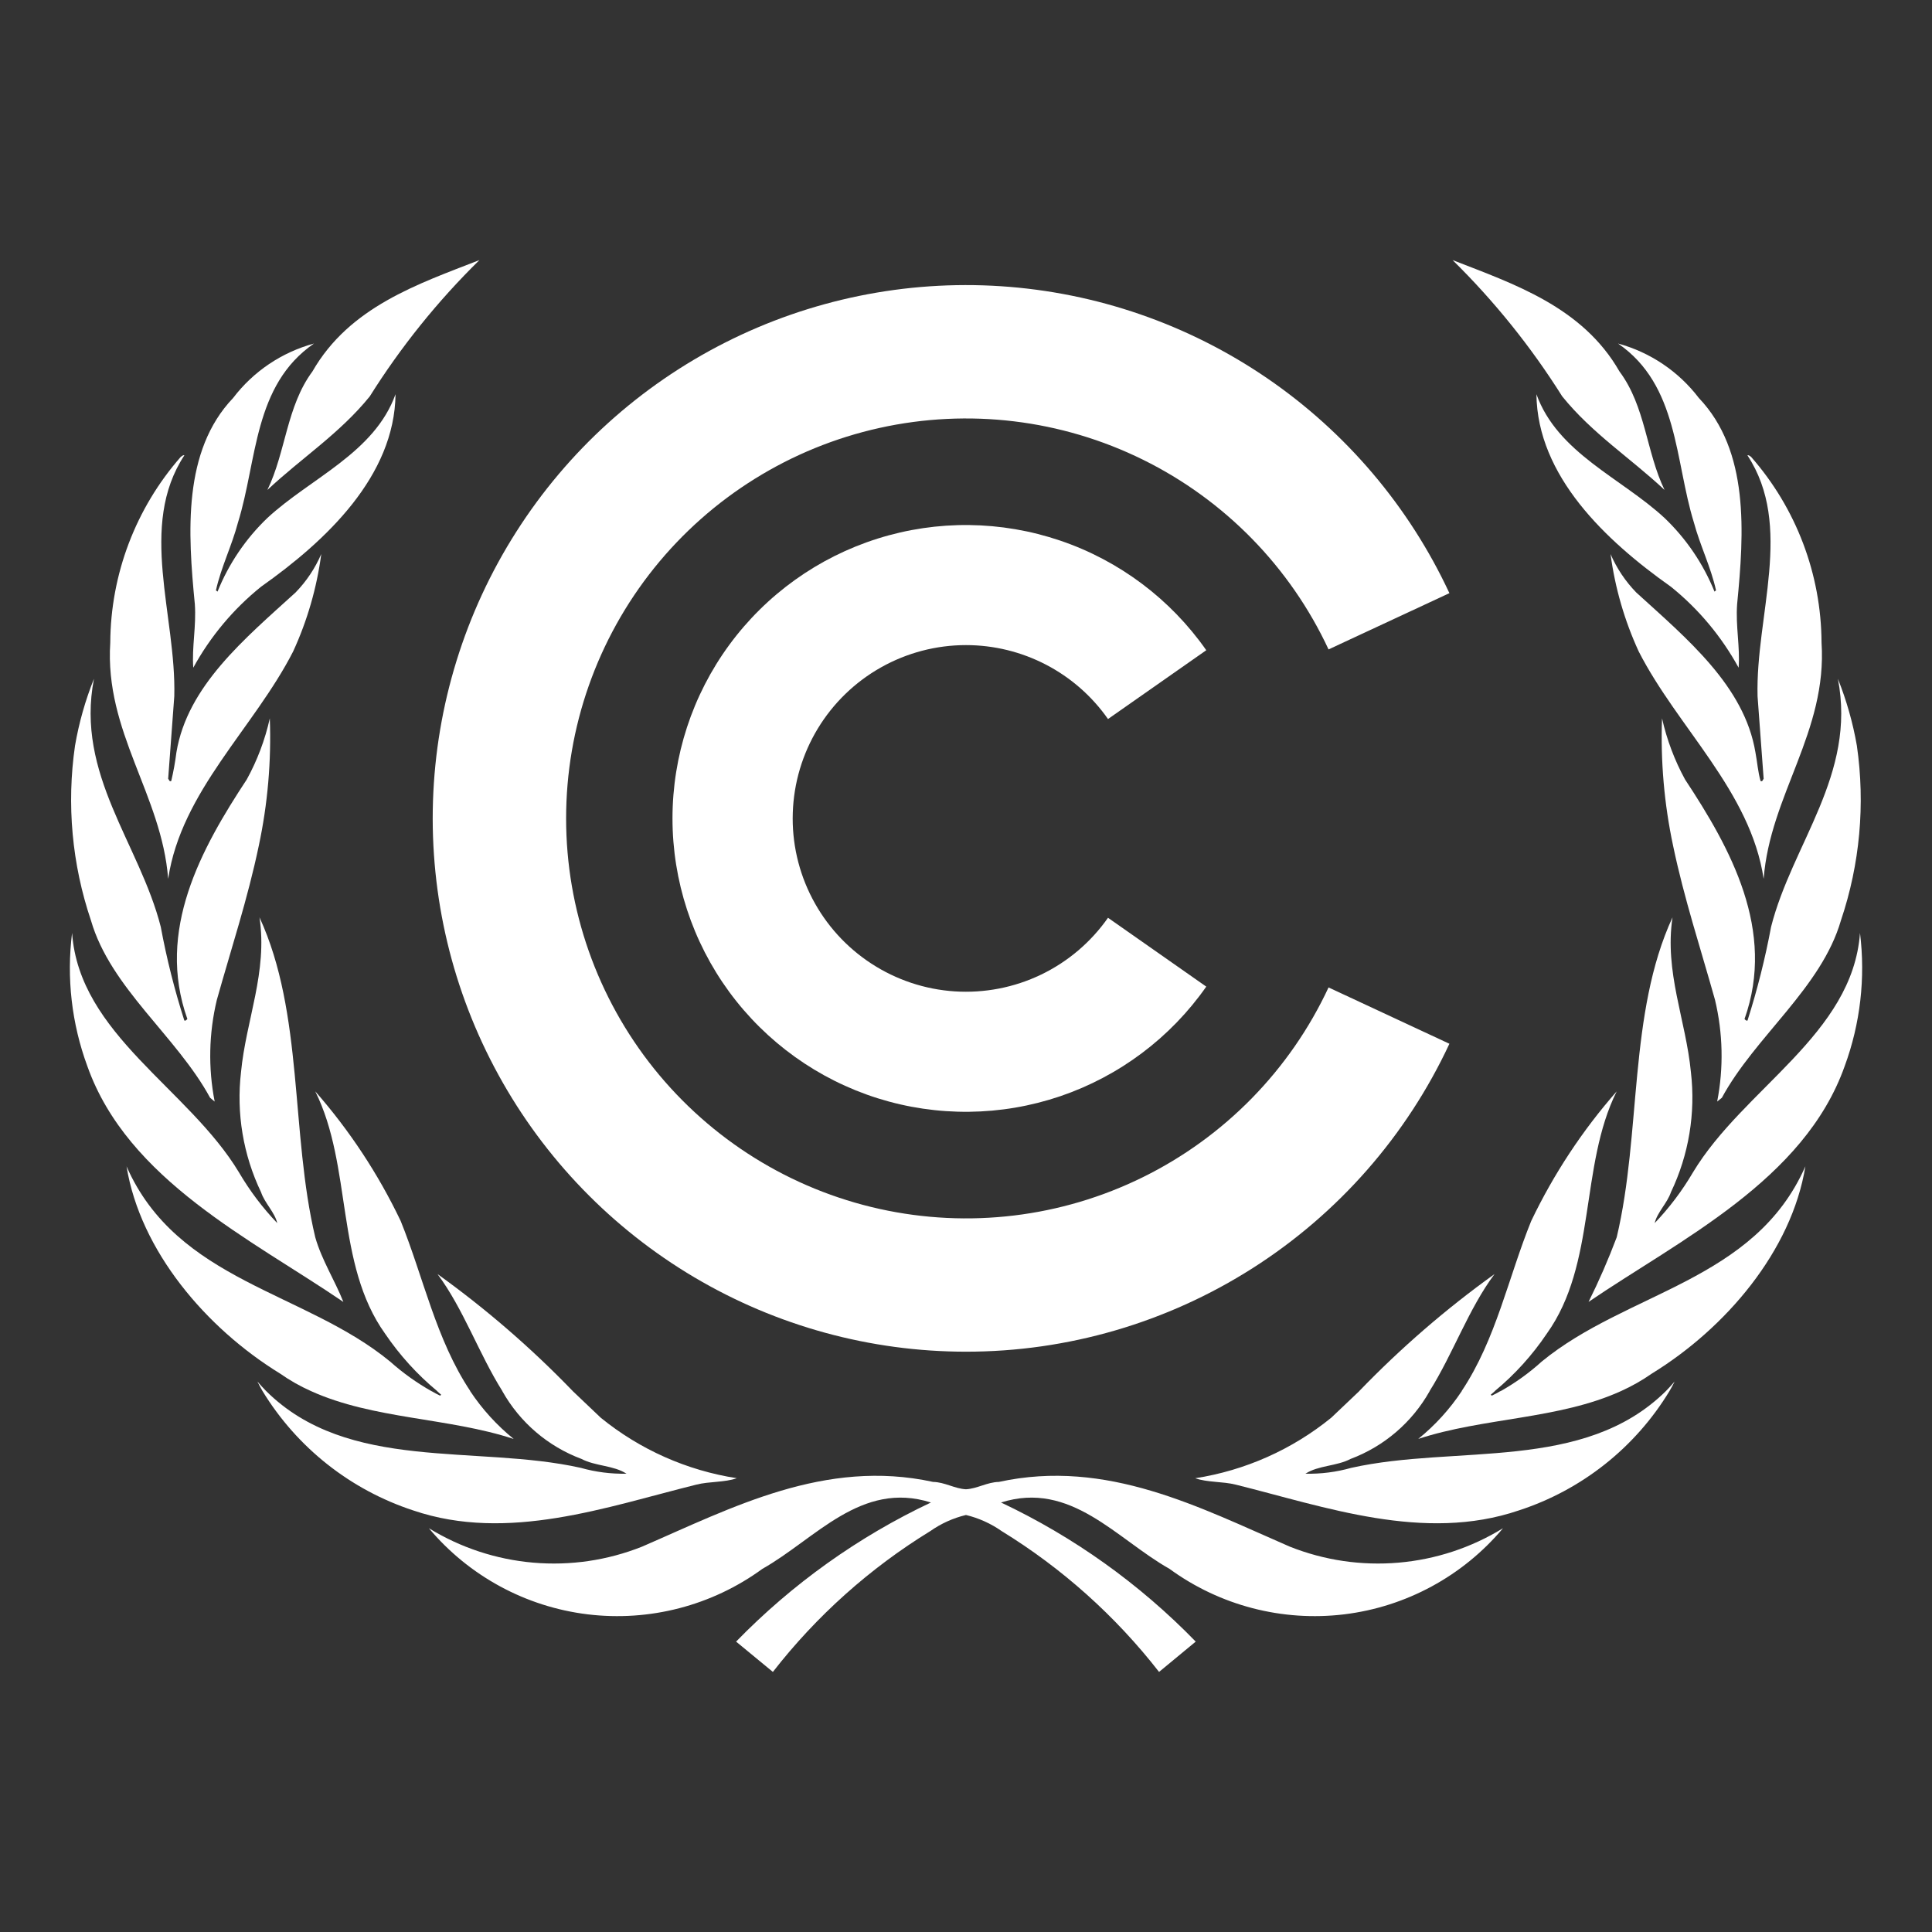
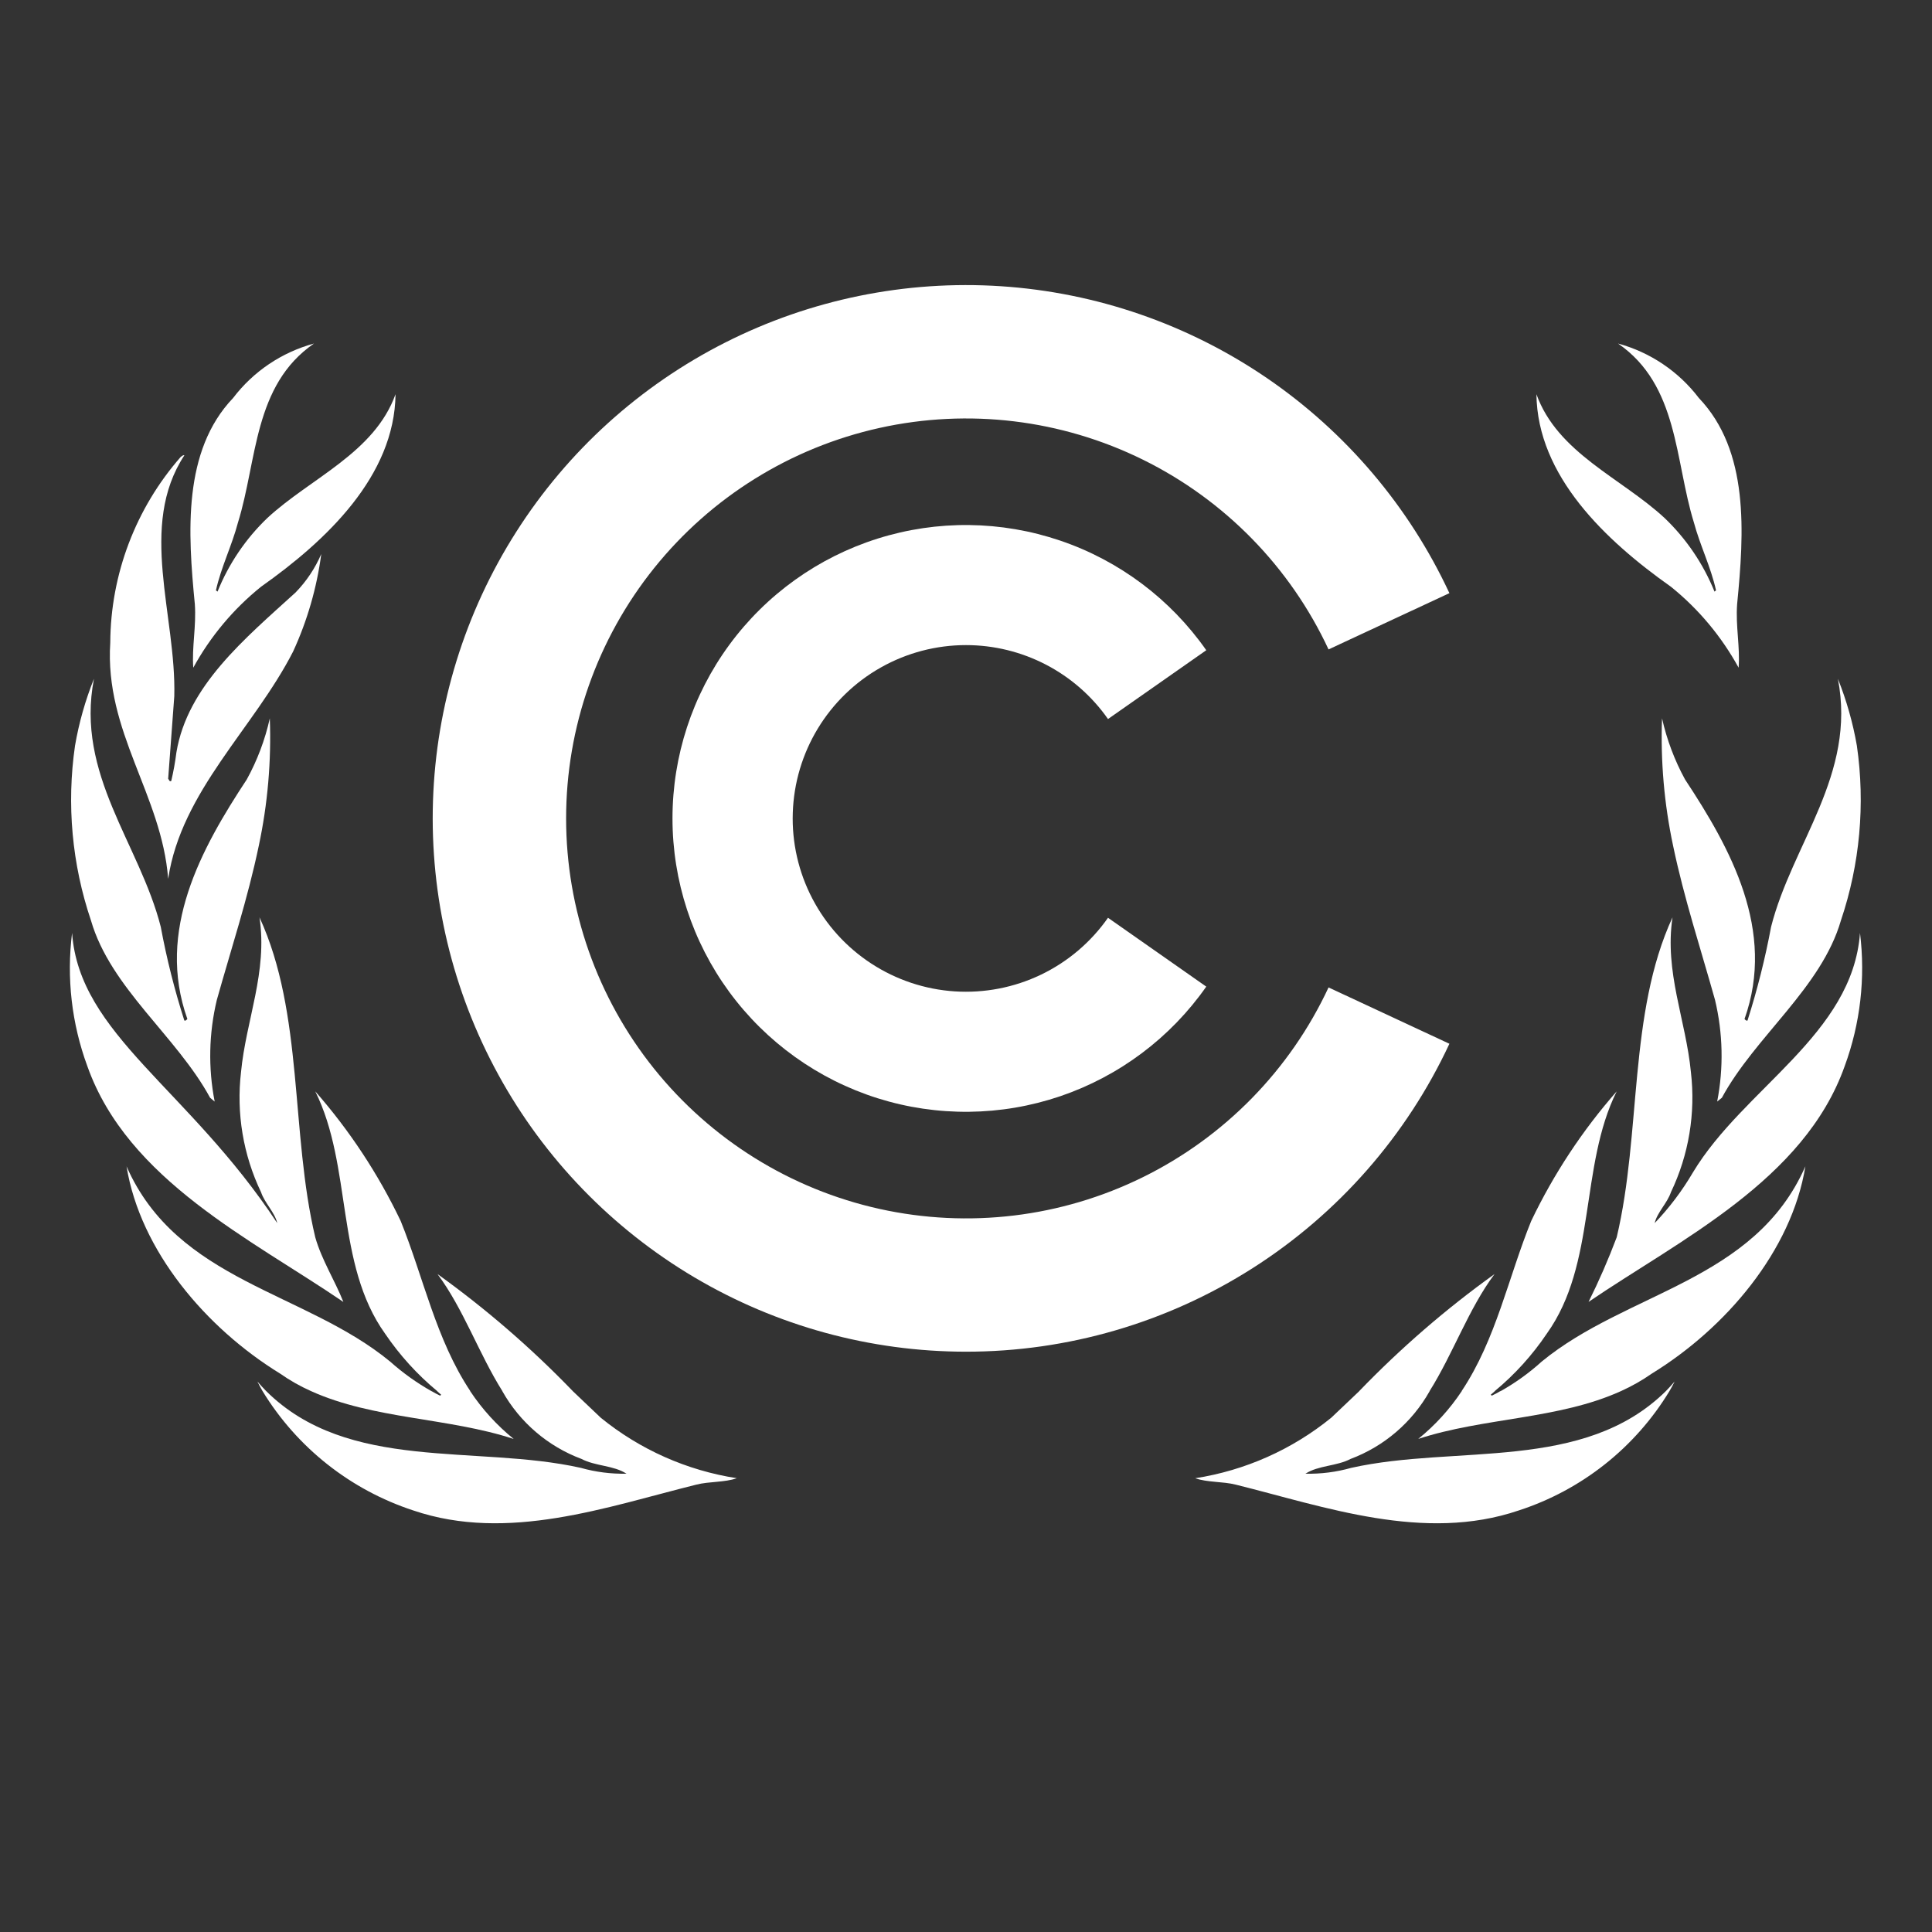
<svg xmlns="http://www.w3.org/2000/svg" width="52" height="52" viewBox="0 0 52 52" fill="none">
  <rect x="0" y="0" width="52" height="52" fill="#333333" stroke="none" />
-   <path d="M34.715 41.628C32.301 40.581 29.795 39.251 26.884 39.886C26.574 39.891 26.3 40.069 25.999 40.084C25.697 40.069 25.424 39.891 25.114 39.886C22.204 39.251 19.698 40.581 17.281 41.628C16.352 41.998 15.35 42.145 14.353 42.059C13.357 41.973 12.395 41.656 11.543 41.132C12.622 42.418 14.15 43.247 15.816 43.45C17.483 43.652 19.165 43.215 20.521 42.225C21.948 41.421 23.176 39.844 25.056 40.44C23.098 41.364 21.322 42.632 19.812 44.184L20.802 45C21.976 43.492 23.411 42.208 25.04 41.209C25.329 41.006 25.654 40.859 25.999 40.776C26.343 40.859 26.669 41.006 26.959 41.209C28.587 42.209 30.022 43.493 31.196 45L32.183 44.184C30.675 42.632 28.9 41.364 26.943 40.44C28.821 39.844 30.05 41.421 31.476 42.225C32.832 43.215 34.514 43.652 36.181 43.45C37.847 43.247 39.375 42.418 40.454 41.132C39.602 41.656 38.64 41.973 37.643 42.059C36.647 42.145 35.645 41.998 34.715 41.628Z" fill="white" />
  <path d="M7.89 17.534C8.272 16.703 8.527 15.819 8.647 14.912C8.481 15.296 8.247 15.646 7.956 15.946C6.595 17.185 5.044 18.46 4.748 20.251C4.715 20.51 4.669 20.767 4.609 21.021C4.552 21.047 4.552 20.979 4.526 20.963L4.691 18.74C4.748 16.568 3.711 14.161 4.963 12.254C4.921 12.245 4.897 12.278 4.865 12.297C3.652 13.681 2.978 15.456 2.968 17.296C2.811 19.699 4.353 21.393 4.526 23.654C4.881 21.293 6.835 19.599 7.89 17.534Z" fill="white" />
-   <path d="M9.242 35.042C9.011 34.459 8.658 33.911 8.485 33.301C7.817 30.497 8.178 27.277 6.984 24.69C7.207 26.161 6.621 27.457 6.487 28.856C6.358 29.963 6.545 31.083 7.026 32.088C7.124 32.381 7.396 32.631 7.462 32.92C7.066 32.507 6.721 32.048 6.432 31.555C5.071 29.293 2.136 27.846 1.94 25.111C1.788 26.322 1.929 27.551 2.351 28.696C3.44 31.769 6.786 33.366 9.242 35.042Z" fill="white" />
+   <path d="M9.242 35.042C9.011 34.459 8.658 33.911 8.485 33.301C7.817 30.497 8.178 27.277 6.984 24.69C7.207 26.161 6.621 27.457 6.487 28.856C6.358 29.963 6.545 31.083 7.026 32.088C7.124 32.381 7.396 32.631 7.462 32.92C5.071 29.293 2.136 27.846 1.94 25.111C1.788 26.322 1.929 27.551 2.351 28.696C3.44 31.769 6.786 33.366 9.242 35.042Z" fill="white" />
  <path d="M5.202 17.971C5.662 17.132 6.281 16.392 7.026 15.792C8.782 14.551 10.619 12.816 10.646 10.61C10.075 12.195 8.359 12.865 7.197 13.941C6.614 14.499 6.156 15.175 5.855 15.923L5.812 15.889C5.954 15.256 6.242 14.685 6.406 14.061C6.927 12.386 6.82 10.37 8.451 9.246C7.584 9.482 6.819 9.996 6.275 10.711C4.914 12.136 5.056 14.337 5.244 16.261C5.286 16.859 5.161 17.418 5.202 17.971Z" fill="white" />
  <path d="M5.655 29.547L5.778 29.649C5.601 28.743 5.621 27.81 5.836 26.913C6.223 25.533 6.669 24.184 6.965 22.765C7.205 21.638 7.305 20.486 7.262 19.335C7.134 19.909 6.926 20.463 6.642 20.979C5.416 22.839 4.195 25.045 5.043 27.426C5.019 27.45 4.995 27.484 4.961 27.466C4.697 26.64 4.485 25.799 4.327 24.946C3.757 22.707 2.027 20.848 2.529 18.269C2.296 18.85 2.125 19.454 2.019 20.071C1.79 21.65 1.937 23.261 2.448 24.773C2.974 26.591 4.756 27.89 5.655 29.547Z" fill="white" />
-   <path d="M7.197 13.187C8.113 12.328 9.144 11.668 9.952 10.669C10.789 9.335 11.78 8.104 12.904 7C11.253 7.644 9.407 8.257 8.409 9.998C7.711 10.941 7.694 12.163 7.197 13.187Z" fill="white" />
-   <path d="M47.305 18.741L47.469 20.963C47.445 20.98 47.445 21.047 47.386 21.022C47.314 20.772 47.297 20.507 47.248 20.252C46.951 18.461 45.399 17.186 44.04 15.947C43.749 15.647 43.514 15.297 43.348 14.913C43.468 15.82 43.724 16.703 44.106 17.534C45.163 19.6 47.114 21.293 47.469 23.655C47.642 21.393 49.184 19.7 49.027 17.295C49.018 15.455 48.345 13.68 47.131 12.297C47.099 12.278 47.075 12.244 47.032 12.255C48.285 14.161 47.248 16.567 47.305 18.741Z" fill="white" />
  <path d="M47.669 24.946C47.51 25.798 47.298 26.64 47.035 27.466C47.003 27.484 46.977 27.45 46.954 27.427C47.802 25.045 46.581 22.839 45.353 20.979C45.071 20.463 44.863 19.909 44.734 19.335C44.692 20.486 44.792 21.638 45.032 22.765C45.328 24.184 45.774 25.533 46.16 26.913C46.374 27.81 46.394 28.743 46.218 29.648L46.344 29.547C47.242 27.89 49.022 26.592 49.549 24.773C50.059 23.261 50.206 21.65 49.978 20.071C49.871 19.454 49.699 18.85 49.467 18.269C49.969 20.848 48.238 22.707 47.669 24.946Z" fill="white" />
  <path d="M45.591 14.062C45.758 14.684 46.046 15.255 46.187 15.889L46.146 15.923C45.843 15.174 45.385 14.499 44.801 13.941C43.638 12.864 41.921 12.194 41.353 10.61C41.378 12.815 43.217 14.551 44.974 15.793C45.718 16.393 46.336 17.133 46.795 17.971C46.838 17.419 46.712 16.855 46.755 16.261C46.944 14.337 47.086 12.137 45.723 10.71C45.179 9.996 44.415 9.482 43.55 9.246C45.179 10.37 45.073 12.386 45.591 14.062Z" fill="white" />
-   <path d="M42.047 10.668C42.855 11.669 43.885 12.328 44.801 13.186C44.307 12.164 44.292 10.941 43.589 9.999C42.593 8.257 40.743 7.643 39.096 7C40.219 8.104 41.209 9.335 42.047 10.668Z" fill="white" />
  <path d="M41.494 36.648C41.155 36.955 40.783 37.222 40.384 37.446V37.441C40.306 37.487 40.229 37.529 40.151 37.565L40.125 37.538C40.161 37.508 40.196 37.475 40.232 37.445V37.441C40.771 36.995 41.243 36.474 41.633 35.894C42.978 34.016 42.51 31.392 43.513 29.375C42.59 30.426 41.817 31.6 41.213 32.862C40.596 34.381 40.267 36.049 39.344 37.435V37.441C39.021 37.927 38.626 38.362 38.172 38.729C39.932 38.151 41.95 38.205 43.63 37.441C43.921 37.31 44.199 37.152 44.461 36.969C46.449 35.747 48.221 33.671 48.592 31.392C47.224 34.497 43.796 34.755 41.494 36.648Z" fill="white" />
  <path d="M50.062 25.111C49.863 27.846 46.928 29.292 45.566 31.555C45.277 32.048 44.931 32.507 44.536 32.92C44.603 32.631 44.875 32.382 44.974 32.087C45.454 31.082 45.64 29.962 45.511 28.856C45.377 27.457 44.793 26.161 45.016 24.69C43.822 27.277 44.181 30.497 43.514 33.301C43.291 33.894 43.038 34.475 42.756 35.041C45.214 33.366 48.56 31.769 49.65 28.695C50.071 27.551 50.212 26.322 50.062 25.111Z" fill="white" />
  <path d="M36.367 39.508C35.967 39.621 35.553 39.674 35.137 39.665C35.483 39.439 35.972 39.466 36.352 39.267C37.253 38.929 38.006 38.284 38.478 37.445V37.441C39.112 36.431 39.525 35.231 40.225 34.292C38.919 35.229 37.701 36.283 36.586 37.439V37.441C36.336 37.676 36.085 37.917 35.831 38.158C34.776 39.016 33.513 39.578 32.17 39.787C32.492 39.902 32.912 39.871 33.259 39.959C35.658 40.555 38.329 41.52 40.877 40.654C42.571 40.104 44.011 38.964 44.934 37.441C44.983 37.357 45.029 37.271 45.073 37.184C44.996 37.273 44.916 37.361 44.838 37.441C42.623 39.628 39.191 38.876 36.367 39.508Z" fill="white" />
  <path d="M18.742 39.959C19.088 39.87 19.508 39.902 19.831 39.786C18.487 39.578 17.223 39.016 16.169 38.158C15.914 37.917 15.664 37.676 15.415 37.441V37.44C14.299 36.283 13.081 35.229 11.776 34.292C12.475 35.231 12.886 36.43 13.521 37.441V37.444C13.993 38.284 14.748 38.93 15.65 39.267C16.028 39.465 16.517 39.439 16.862 39.665C16.447 39.673 16.034 39.621 15.634 39.508C12.81 38.876 9.372 39.633 7.164 37.441C7.084 37.36 7.005 37.273 6.928 37.184C6.971 37.272 7.018 37.356 7.066 37.441C7.993 38.961 9.432 40.1 11.124 40.654C13.671 41.52 16.342 40.554 18.742 39.959Z" fill="white" />
  <path d="M8.37 37.441C10.051 38.203 12.068 38.152 13.826 38.73C13.373 38.362 12.977 37.928 12.654 37.441V37.435C11.732 36.048 11.399 34.381 10.784 32.862C10.181 31.599 9.408 30.426 8.485 29.374C9.49 31.393 9.019 34.017 10.364 35.895C10.757 36.474 11.229 36.995 11.767 37.441V37.444C11.802 37.475 11.836 37.507 11.873 37.539L11.847 37.565C11.769 37.529 11.69 37.486 11.613 37.441L11.625 37.45C11.223 37.224 10.847 36.956 10.503 36.649C8.204 34.754 4.774 34.498 3.406 31.393C3.777 33.671 5.55 35.748 7.537 36.969C7.799 37.153 8.078 37.311 8.37 37.441Z" fill="white" />
  <path d="M26.001 36.381C28.733 36.382 31.409 35.602 33.714 34.133C36.019 32.665 37.857 30.57 39.011 28.093L35.758 26.577C34.723 28.798 32.961 30.599 30.763 31.683C28.566 32.767 26.064 33.068 23.672 32.538C21.28 32.008 19.14 30.677 17.606 28.766C16.073 26.855 15.237 24.478 15.237 22.028C15.237 19.578 16.073 17.201 17.606 15.29C19.14 13.379 21.28 12.048 23.672 11.518C26.064 10.988 28.566 11.289 30.763 12.373C32.961 13.457 34.723 15.258 35.758 17.479L39.011 15.965C37.925 13.633 36.231 11.636 34.108 10.182C31.985 8.729 29.51 7.873 26.943 7.704C24.375 7.535 21.809 8.06 19.514 9.222C17.219 10.385 15.278 12.143 13.896 14.313C12.513 16.483 11.739 18.985 11.654 21.556C11.57 24.128 12.178 26.675 13.416 28.931C14.653 31.187 16.474 33.068 18.688 34.379C20.902 35.69 23.428 36.381 26.001 36.381Z" fill="white" />
  <path d="M26 17.363C26.75 17.363 27.489 17.544 28.154 17.89C28.82 18.237 29.392 18.738 29.822 19.353L32.467 17.501C31.504 16.125 30.127 15.091 28.537 14.551C26.947 14.011 25.225 13.991 23.623 14.496C22.021 15.001 20.622 16.003 19.628 17.358C18.635 18.712 18.1 20.348 18.1 22.028C18.1 23.707 18.635 25.343 19.628 26.698C20.622 28.052 22.021 29.055 23.623 29.56C25.225 30.064 26.947 30.045 28.537 29.505C30.127 28.964 31.504 27.931 32.467 26.555L29.822 24.702C29.362 25.359 28.741 25.886 28.019 26.233C27.296 26.58 26.496 26.735 25.696 26.683C24.896 26.631 24.123 26.373 23.452 25.935C22.78 25.497 22.233 24.894 21.863 24.183C21.492 23.472 21.311 22.677 21.338 21.876C21.364 21.075 21.596 20.294 22.012 19.608C22.428 18.923 23.013 18.356 23.712 17.963C24.41 17.57 25.198 17.363 26 17.363Z" fill="white" />
</svg>